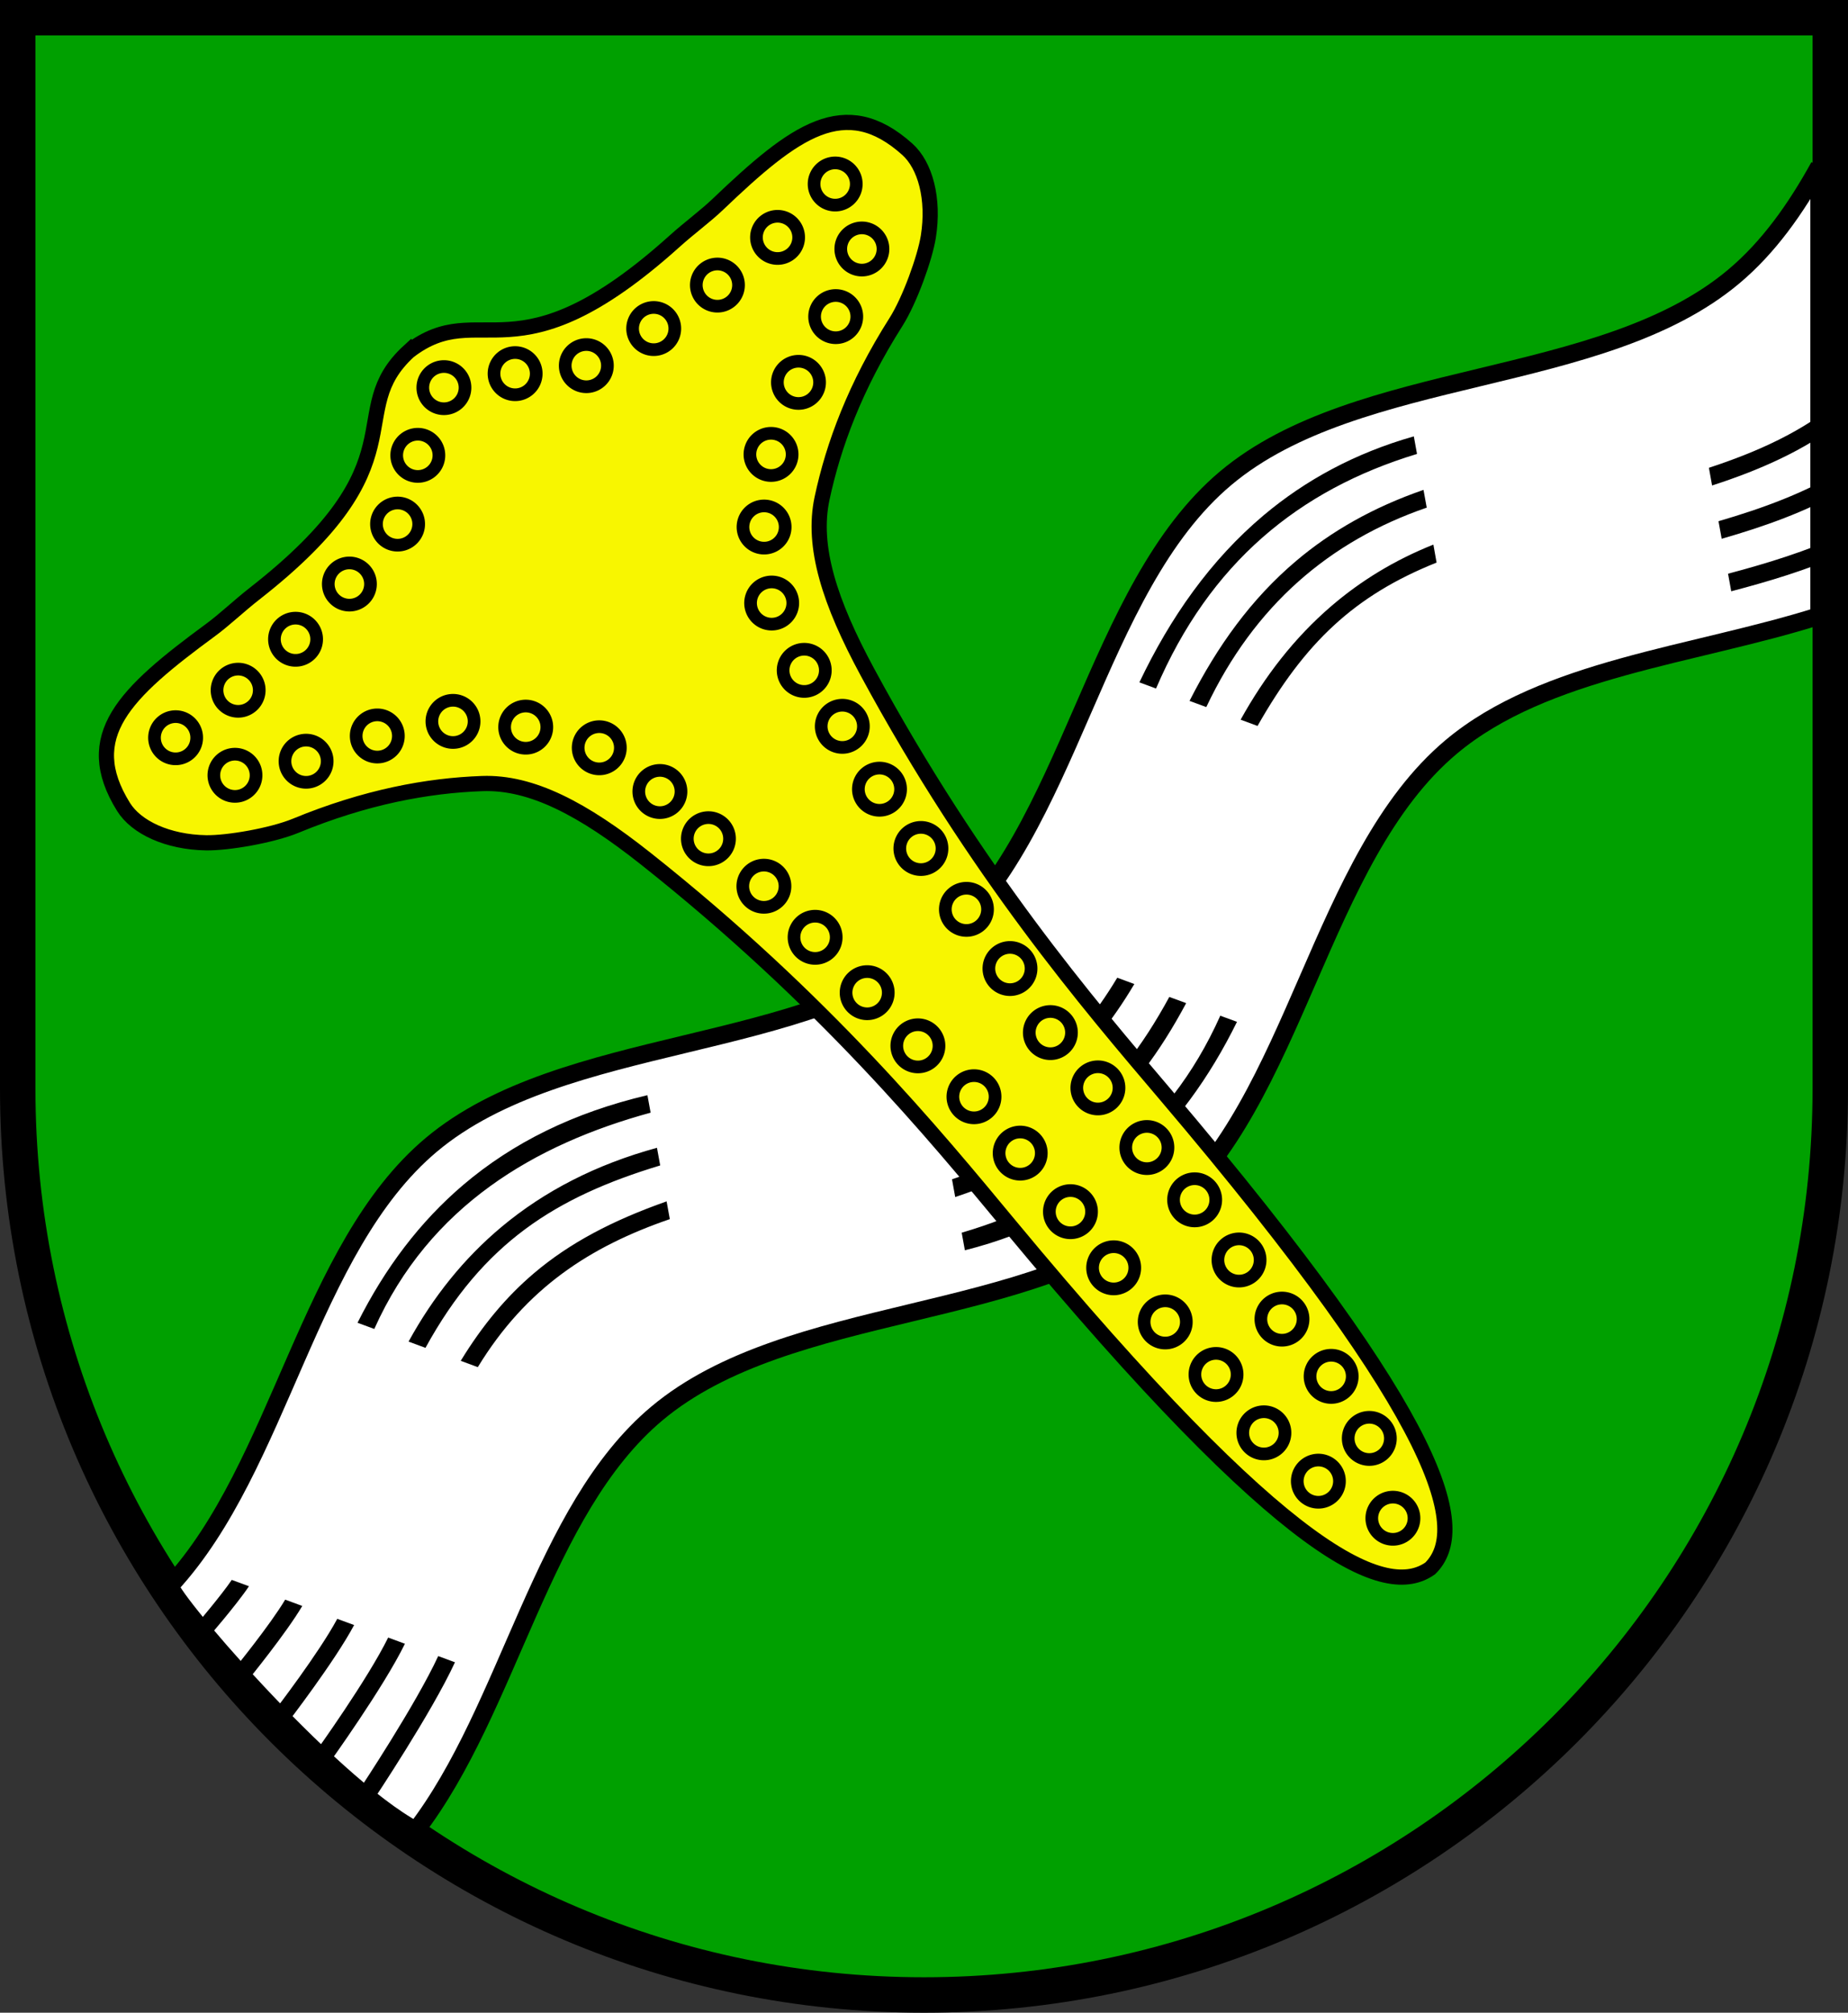
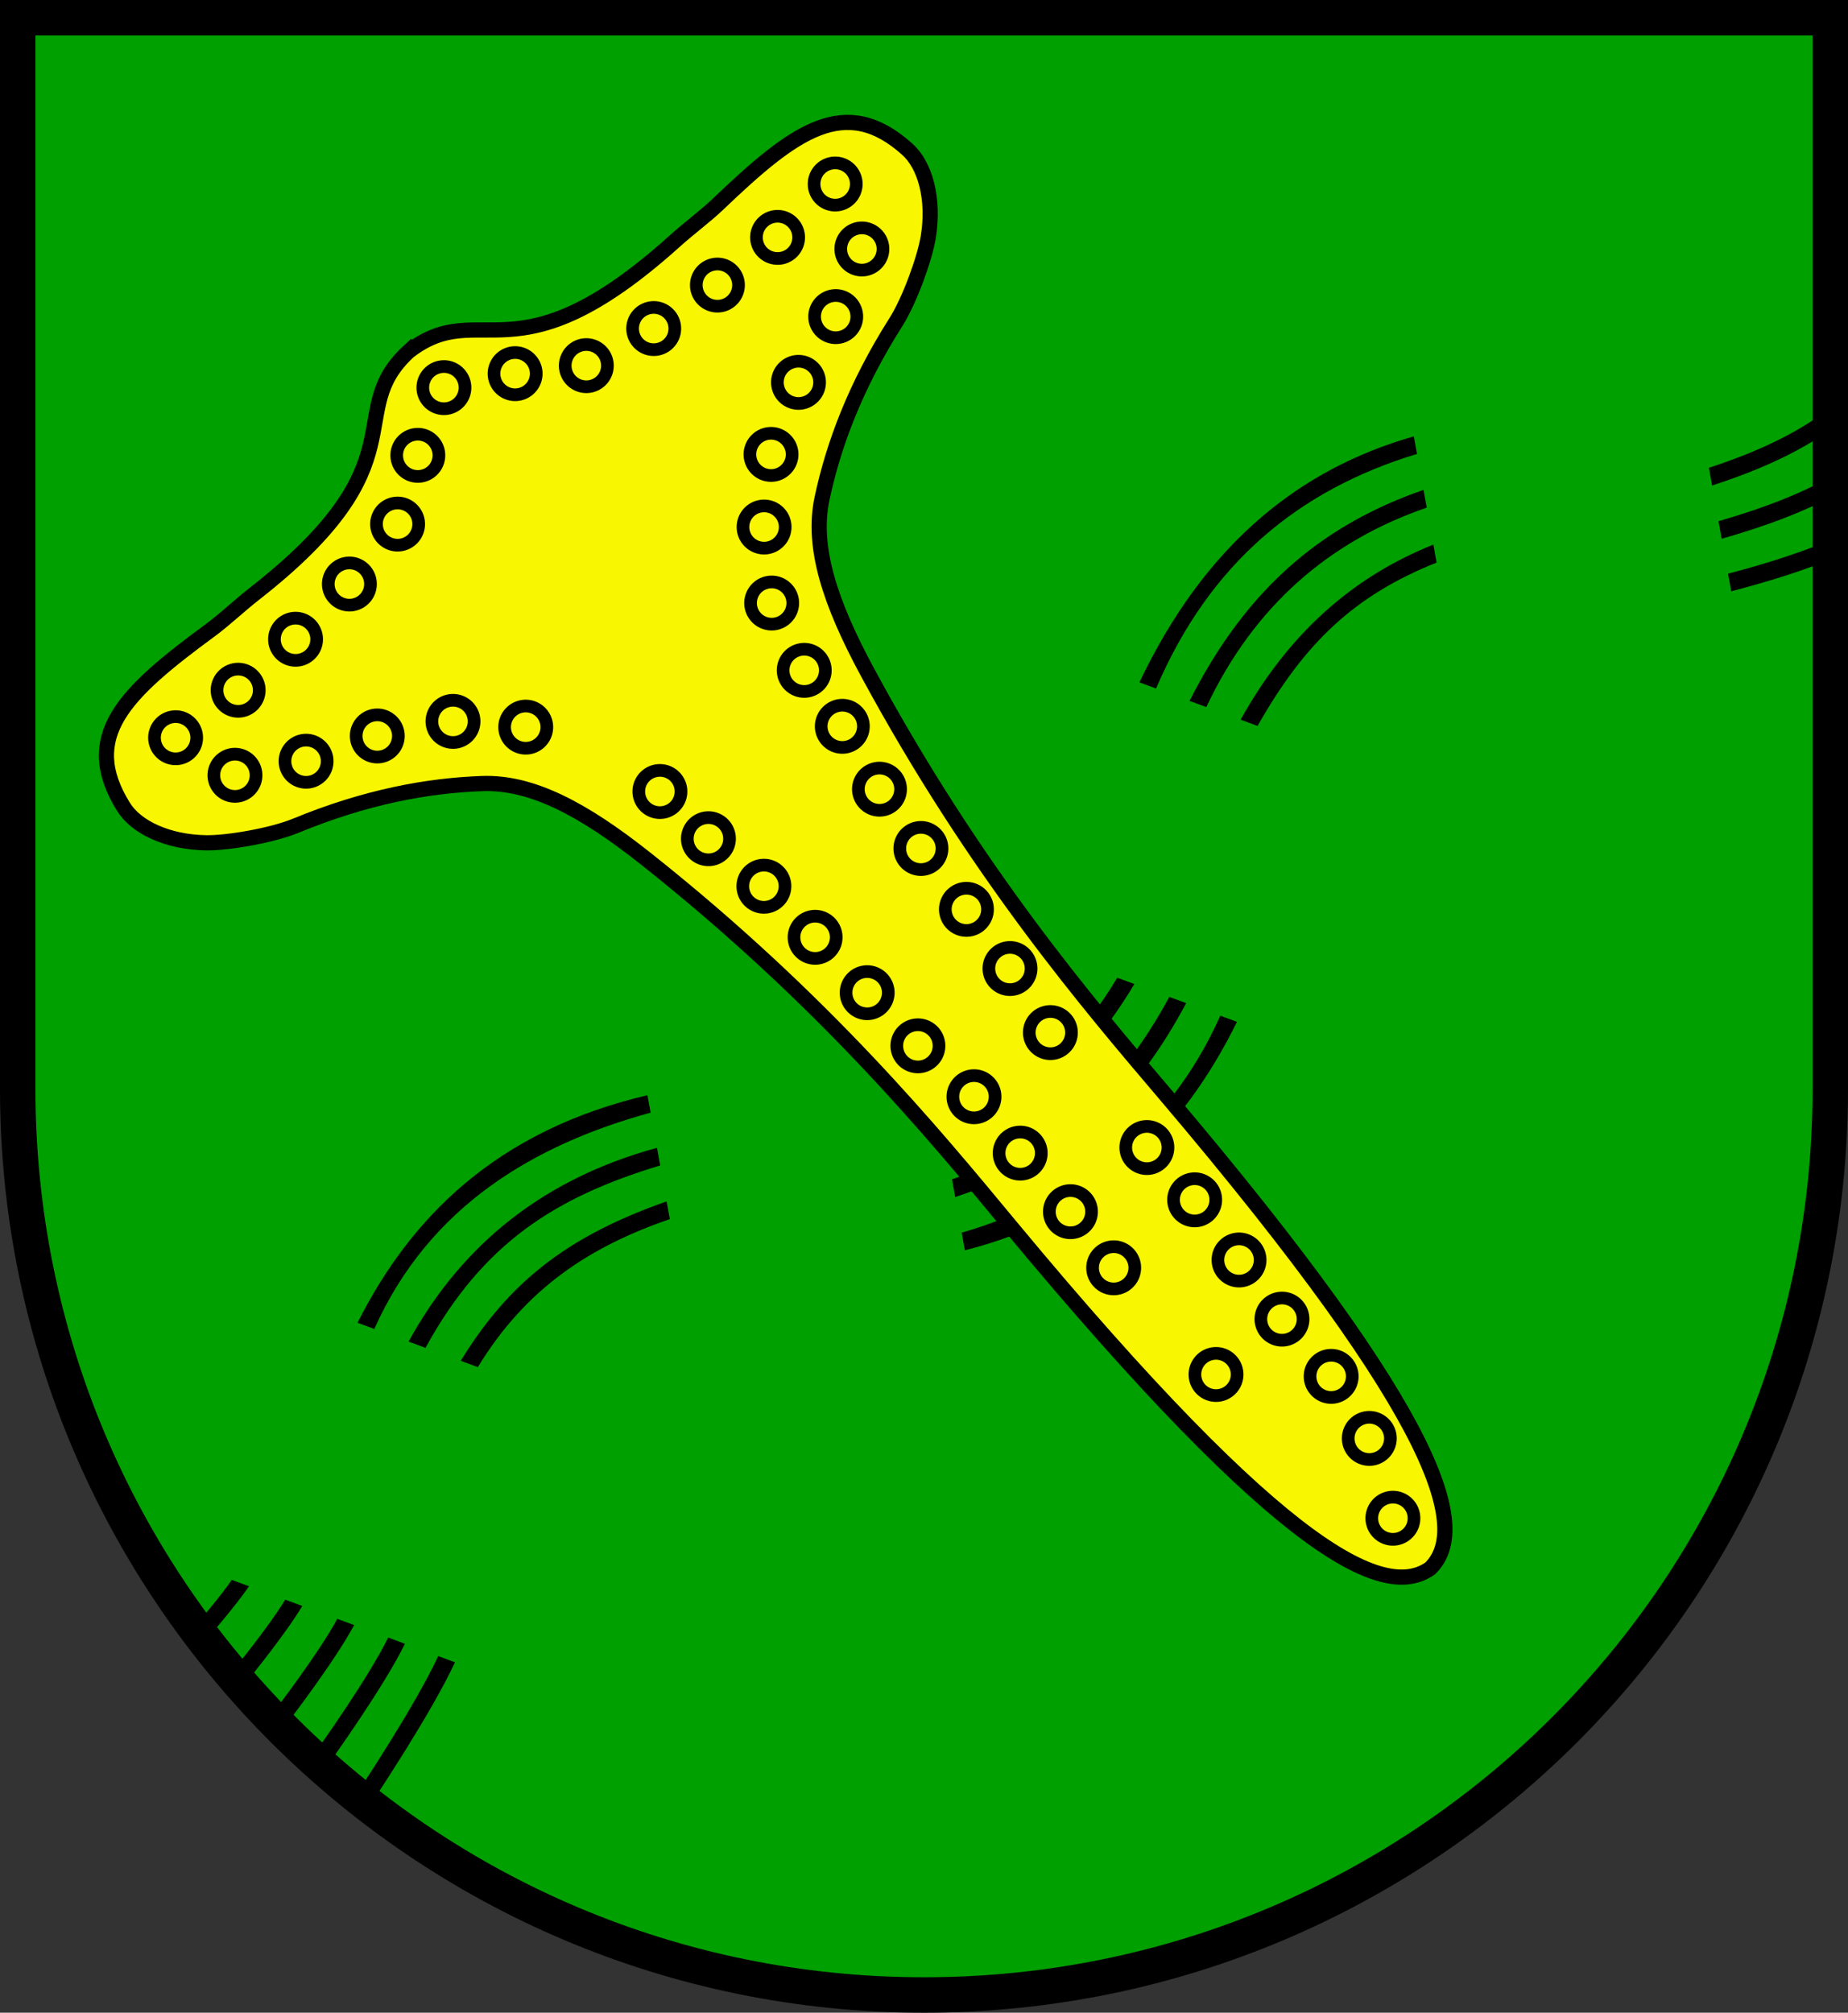
<svg xmlns="http://www.w3.org/2000/svg" version="1.1" width="730" height="795" id="svg2">
  <rect width="100%" height="100%" fill="#333333" stroke="none" />
  <defs id="defs4" />
  <g id="layer2" style="display:inline">
    <path d="M 7,7 7,430 C 7,627.718 167.282,788 365,788 562.718,788 723,627.718 723,430 L 723,7 7,7 z" id="path3770" style="fill:#00a000;fill-opacity:1;stroke:#000000;stroke-width:14;stroke-linecap:square;stroke-linejoin:miter;stroke-miterlimit:4;stroke-opacity:1;stroke-dashoffset:0" />
-     <path d="M 718.625,65.719 C 709.328,82.569 698.597,97.709 684.844,109.25 632.535,153.143 536.528,144.951 484.219,188.844 431.91,232.736 423.309,328.701 371,372.594 c -52.309,43.893 -148.316,35.701 -200.625,79.594 -48.698,40.863 -59.53,126.871 -103,173.969 -3.98,0.794 61.574,77.995 96.875,96.875 37.169,-48.41 49.542,-126.386 95.188,-164.688 C 311.747,514.451 407.753,522.643 460.062,478.75 512.372,434.857 520.972,338.893 573.281,295 610.198,264.023 668.895,258.989 718.625,243.281 l 0,-177.562 z" id="path4153" style="fill:#ffffff;stroke:#000000;stroke-width:7;stroke-linecap:butt;stroke-linejoin:miter;stroke-miterlimit:4;stroke-opacity:1;stroke-dasharray:none;display:inline" />
    <path d="m 183.07,467.958 c -17.222,14.635 -30.983,32.911 -41.835,54.522 l 6.618,2.442 c 21.81,-48.715 63.558,-72.955 109.154,-85.431 l -1.26,-6.898 c -29.198,6.866 -53.16,18.779 -72.677,35.365 z M 499.201,203.508 c -21.065,17.71 -36.939,40.46 -49.118,66.018 l 6.574,2.438 c 21.186,-49.518 56.338,-78.49 103.088,-92.661 l -1.256,-6.942 c -23.385,6.651 -42.904,17.372 -59.288,31.146 z M 198.186,484.563 c -14.89,12.427 -27.078,27.638 -36.797,45.358 l 6.682,2.47 c 22.756,-41.513 51.451,-59.558 92.723,-72.052 l -1.276,-6.966 c -24.114,6.593 -44.457,17.105 -61.332,31.189 z M 512.018,221.554 c -17.759,15.006 -31.138,33.664 -42.125,55.295 l 6.618,2.442 c 18.972,-40.187 48.816,-65.611 87.078,-78.779 l -1.272,-7.01 c -20.021,6.913 -36.487,16.379 -50.3,28.051 z M 210.932,502.914 c -10.982,9.319 -20.333,20.544 -28.935,34.6 l 6.746,2.498 c 19.076,-31.281 44.332,-47.628 75.852,-58.467 l -1.272,-7.01 c -21.45,7.57 -38.271,16.396 -52.391,28.378 z M 525.943,239.364 c -14.745,12.645 -26.458,27.94 -35.87,44.907 l 6.682,2.47 c 18.643,-32.862 38.206,-51.508 70.726,-64.527 l -1.264,-7.098 c -15.51,6.182 -28.806,14.413 -40.274,24.248 z M 91.556,624.05 c -4.083,6.005 -13.205,16.722 -13.205,16.722 l 3.334,6.66 c 0,0 11.635,-13.351 16.661,-20.88 z m 21.101,7.791 c -5.881,9.874 -19.692,26.859 -19.692,26.859 l 4.967,4.962 c 0,0 15.183,-18.628 21.471,-29.323 z m 20.564,7.588 c -7.196,13.449 -24.666,36.164 -24.666,36.164 l 4.925,5.004 c 0,0 18.863,-24.484 26.404,-38.722 z m 541.833,-454.652 1.252,6.986 c 18.801,-6.077 36.429,-13.828 51.189,-25.289 l -0.007,-9.051 c -0.425,0.369 -0.842,0.747 -1.273,1.109 -14.149,11.872 -31.825,19.907 -51.162,26.245 z m -302.897,259.464 1.288,7.078 c 34.974,-13.341 56.958,-32.844 74.641,-62.632 l -6.746,-2.498 c -17.944,29.85 -39.254,46.547 -69.183,58.052 z M 153.336,646.823 c -8.191,16.647 -28.38,44.73 -28.38,44.73 l 5.058,4.874 c 0,0 21.493,-29.845 29.941,-47.161 z m 525.506,-440.952 1.256,6.942 c 16.831,-4.829 33.021,-10.611 47.402,-18.766 l -0.016,-8.186 c -14.307,8.686 -30.963,14.875 -48.642,20.011 z m -302.783,259.94 1.272,7.01 c 45.441,-15.187 70.279,-37.424 91.235,-76.596 l -6.662,-2.446 c -21.643,39.792 -46.237,58.863 -85.845,72.032 z M 173.102,654.142 c -8.882,19.196 -30.649,51.992 -30.649,51.992 l 4.886,5.118 c 0,0 23.237,-34.766 32.381,-54.668 z m 509.515,-427.534 1.256,6.942 c 15.14,-3.965 29.941,-8.473 43.632,-14.46 l -0.01,-7.742 c -13.786,6.302 -29.04,11.068 -44.877,15.261 z m -302.726,260.299 1.256,6.942 c 52.246,-13.129 85.95,-46.492 107.49,-90.235 l -6.598,-2.418 c -20.902,46.839 -57.981,72.693 -102.147,85.712 z" id="path4153-1" style="font-size:medium;font-style:normal;font-variant:normal;font-weight:normal;font-stretch:normal;text-indent:0;text-align:start;text-decoration:none;line-height:normal;letter-spacing:normal;word-spacing:normal;text-transform:none;direction:ltr;block-progression:tb;writing-mode:lr-tb;text-anchor:start;baseline-shift:baseline;color:#000000;fill:#000000;fill-opacity:1;stroke:none;stroke-width:7;marker:none;visibility:visible;display:inline;overflow:visible;enable-background:accumulate;font-family:Sans;-inkscape-font-specification:Sans" />
    <path d="m 161.546,138.698 c -26.597,24.42 6.107,43.356 -60.973,95.791 -6.388,4.994 -11.799,10.241 -17.404,14.359 -33.837,24.861 -51.788,41.892 -34.373,69.881 5.043,8.106 17.475,13.92 32.61,14.166 8.482,0.138 26.005,-2.859 35.392,-6.73 27.755,-11.446 52.113,-15.892 73.681,-16.667 19.492,-0.7 39.826,10.035 64.551,29.626 70.487,55.849 114.075,108.975 143.798,144.827 110.099,132.804 148.792,147.831 166.149,135.536 15.122,-14.958 7.043,-55.672 -104.626,-187.16 -30.146,-35.496 -74.896,-87.648 -117.656,-166.762 -15,-27.751 -22.041,-49.641 -17.966,-68.715 4.508,-21.106 13.093,-44.301 29.184,-69.647 5.442,-8.572 11.46,-25.329 12.797,-33.705 2.386,-14.947 -1.205,-28.18 -8.312,-34.554 -24.54,-22.01 -44.429,-7.29 -74.788,21.716 -5.029,4.805 -11.136,9.223 -17.163,14.647 -63.286,56.955 -76.232,21.44 -104.9,43.393 z" id="path3783" style="color:#000000;fill:#f8f600;fill-opacity:1;fill-rule:nonzero;stroke:#000000;stroke-width:6;stroke-miterlimit:4;stroke-opacity:1;stroke-dasharray:none;marker:none;visibility:visible;display:inline;overflow:visible;enable-background:accumulate" />
    <g transform="matrix(0.766,-0.643,0.643,0.766,-170.114,327.615)" id="g4091" style="stroke:#000000;stroke-opacity:1;display:inline">
      <path d="m 385.942,88.451 a 8.335,8.335 0 1 1 -16.67,0 8.335,8.335 0 1 1 16.67,0 z" transform="translate(-25.937,13.853)" id="path3790" style="fill:none;stroke:#000000;stroke-width:5;stroke-linecap:square;stroke-linejoin:miter;stroke-miterlimit:4;stroke-opacity:1;stroke-dasharray:none;stroke-dashoffset:0" />
      <path d="m 385.942,88.451 a 8.335,8.335 0 1 1 -16.67,0 8.335,8.335 0 1 1 16.67,0 z" transform="translate(-49.512,29.513)" id="path3792" style="fill:none;stroke:#000000;stroke-width:5;stroke-linecap:square;stroke-linejoin:miter;stroke-miterlimit:4;stroke-opacity:1;stroke-dasharray:none;stroke-dashoffset:0" />
      <path d="m 385.942,88.451 a 8.335,8.335 0 1 1 -16.67,0 8.335,8.335 0 1 1 16.67,0 z" transform="translate(-79.316,35.407)" id="path3794" style="fill:none;stroke:#000000;stroke-width:5;stroke-linecap:square;stroke-linejoin:miter;stroke-miterlimit:4;stroke-opacity:1;stroke-dasharray:none;stroke-dashoffset:0" />
      <path d="m 385.942,88.451 a 8.335,8.335 0 1 1 -16.67,0 8.335,8.335 0 1 1 16.67,0 z" transform="translate(-109.626,38.438)" id="path3796" style="fill:none;stroke:#000000;stroke-width:5;stroke-linecap:square;stroke-linejoin:miter;stroke-miterlimit:4;stroke-opacity:1;stroke-dasharray:none;stroke-dashoffset:0" />
      <path d="m 385.942,88.451 a 8.335,8.335 0 1 1 -16.67,0 8.335,8.335 0 1 1 16.67,0 z" transform="translate(-139.935,39.28)" id="path3798" style="fill:none;stroke:#000000;stroke-width:5;stroke-linecap:square;stroke-linejoin:miter;stroke-miterlimit:4;stroke-opacity:1;stroke-dasharray:none;stroke-dashoffset:0" />
      <path d="m 385.942,88.451 a 8.335,8.335 0 1 1 -16.67,0 8.335,8.335 0 1 1 16.67,0 z" transform="translate(-170.918,37.764)" id="path3800" style="fill:none;stroke:#000000;stroke-width:5;stroke-linecap:square;stroke-linejoin:miter;stroke-miterlimit:4;stroke-opacity:1;stroke-dasharray:none;stroke-dashoffset:0" />
      <path d="m 385.942,88.451 a 8.335,8.335 0 1 1 -16.67,0 8.335,8.335 0 1 1 16.67,0 z" transform="translate(-162.499,64.201)" id="path3802" style="fill:none;stroke:#000000;stroke-width:5;stroke-linecap:square;stroke-linejoin:miter;stroke-miterlimit:4;stroke-opacity:1;stroke-dasharray:none;stroke-dashoffset:0" />
      <path d="m 385.942,88.451 a 8.335,8.335 0 1 1 -16.67,0 8.335,8.335 0 1 1 16.67,0 z" transform="translate(-137.409,78.009)" id="path3804" style="fill:none;stroke:#000000;stroke-width:5;stroke-linecap:square;stroke-linejoin:miter;stroke-miterlimit:4;stroke-opacity:1;stroke-dasharray:none;stroke-dashoffset:0" />
      <path d="m 385.942,88.451 a 8.335,8.335 0 1 1 -16.67,0 8.335,8.335 0 1 1 16.67,0 z" transform="translate(-109.457,88.449)" id="path3806" style="fill:none;stroke:#000000;stroke-width:5;stroke-linecap:square;stroke-linejoin:miter;stroke-miterlimit:4;stroke-opacity:1;stroke-dasharray:none;stroke-dashoffset:0" />
      <path d="m 385.942,88.451 a 8.335,8.335 0 1 1 -16.67,0 8.335,8.335 0 1 1 16.67,0 z" transform="translate(-82.852,103.267)" id="path3808" style="fill:none;stroke:#000000;stroke-width:5;stroke-linecap:square;stroke-linejoin:miter;stroke-miterlimit:4;stroke-opacity:1;stroke-dasharray:none;stroke-dashoffset:0" />
      <path d="m 385.942,88.451 a 8.335,8.335 0 1 1 -16.67,0 8.335,8.335 0 1 1 16.67,0 z" transform="translate(-62.309,123.473)" id="path3810" style="fill:none;stroke:#000000;stroke-width:5;stroke-linecap:square;stroke-linejoin:miter;stroke-miterlimit:4;stroke-opacity:1;stroke-dasharray:none;stroke-dashoffset:0" />
-       <path d="m 385.942,88.451 a 8.335,8.335 0 1 1 -16.67,0 8.335,8.335 0 1 1 16.67,0 z" transform="translate(-45.302,148.394)" id="path3812" style="fill:none;stroke:#000000;stroke-width:5;stroke-linecap:square;stroke-linejoin:miter;stroke-miterlimit:4;stroke-opacity:1;stroke-dasharray:none;stroke-dashoffset:0" />
+       <path d="m 385.942,88.451 z" transform="translate(-45.302,148.394)" id="path3812" style="fill:none;stroke:#000000;stroke-width:5;stroke-linecap:square;stroke-linejoin:miter;stroke-miterlimit:4;stroke-opacity:1;stroke-dasharray:none;stroke-dashoffset:0" />
      <path d="m 385.942,88.451 a 8.335,8.335 0 1 1 -16.67,0 8.335,8.335 0 1 1 16.67,0 z" transform="translate(-38.061,177.02)" id="path3814" style="fill:none;stroke:#000000;stroke-width:5;stroke-linecap:square;stroke-linejoin:miter;stroke-miterlimit:4;stroke-opacity:1;stroke-dasharray:none;stroke-dashoffset:0" />
      <path d="m 385.942,88.451 a 8.335,8.335 0 1 1 -16.67,0 8.335,8.335 0 1 1 16.67,0 z" transform="translate(-35.367,203.625)" id="path3816" style="fill:none;stroke:#000000;stroke-width:5;stroke-linecap:square;stroke-linejoin:miter;stroke-miterlimit:4;stroke-opacity:1;stroke-dasharray:none;stroke-dashoffset:0" />
      <path d="m 385.942,88.451 a 8.335,8.335 0 1 1 -16.67,0 8.335,8.335 0 1 1 16.67,0 z" transform="translate(-30.652,232.082)" id="path3818" style="fill:none;stroke:#000000;stroke-width:5;stroke-linecap:square;stroke-linejoin:miter;stroke-miterlimit:4;stroke-opacity:1;stroke-dasharray:none;stroke-dashoffset:0" />
      <path d="m 385.942,88.451 a 8.335,8.335 0 1 1 -16.67,0 8.335,8.335 0 1 1 16.67,0 z" transform="translate(-28.127,260.539)" id="path3820" style="fill:none;stroke:#000000;stroke-width:5;stroke-linecap:square;stroke-linejoin:miter;stroke-miterlimit:4;stroke-opacity:1;stroke-dasharray:none;stroke-dashoffset:0" />
      <path d="m 385.942,88.451 a 8.335,8.335 0 1 1 -16.67,0 8.335,8.335 0 1 1 16.67,0 z" transform="translate(-26.443,290.512)" id="path3822" style="fill:none;stroke:#000000;stroke-width:5;stroke-linecap:square;stroke-linejoin:miter;stroke-miterlimit:4;stroke-opacity:1;stroke-dasharray:none;stroke-dashoffset:0" />
      <path d="m 385.942,88.451 a 8.335,8.335 0 1 1 -16.67,0 8.335,8.335 0 1 1 16.67,0 z" transform="translate(-24.59,319.475)" id="path3824" style="fill:none;stroke:#000000;stroke-width:5;stroke-linecap:square;stroke-linejoin:miter;stroke-miterlimit:4;stroke-opacity:1;stroke-dasharray:none;stroke-dashoffset:0" />
      <path d="m 385.942,88.451 a 8.335,8.335 0 1 1 -16.67,0 8.335,8.335 0 1 1 16.67,0 z" transform="translate(-20.549,349.111)" id="path3826" style="fill:none;stroke:#000000;stroke-width:5;stroke-linecap:square;stroke-linejoin:miter;stroke-miterlimit:4;stroke-opacity:1;stroke-dasharray:none;stroke-dashoffset:0" />
      <path d="m 385.942,88.451 a 8.335,8.335 0 1 1 -16.67,0 8.335,8.335 0 1 1 16.67,0 z" transform="translate(-20.886,377.905)" id="path3828" style="fill:none;stroke:#000000;stroke-width:5;stroke-linecap:square;stroke-linejoin:miter;stroke-miterlimit:4;stroke-opacity:1;stroke-dasharray:none;stroke-dashoffset:0" />
      <path d="m 385.942,88.451 a 8.335,8.335 0 1 1 -16.67,0 8.335,8.335 0 1 1 16.67,0 z" transform="translate(-20.549,408.383)" id="path3830" style="fill:none;stroke:#000000;stroke-width:5;stroke-linecap:square;stroke-linejoin:miter;stroke-miterlimit:4;stroke-opacity:1;stroke-dasharray:none;stroke-dashoffset:0" />
      <path d="m 385.942,88.451 a 8.335,8.335 0 1 1 -16.67,0 8.335,8.335 0 1 1 16.67,0 z" transform="translate(-21.728,436.335)" id="path3832" style="fill:none;stroke:#000000;stroke-width:5;stroke-linecap:square;stroke-linejoin:miter;stroke-miterlimit:4;stroke-opacity:1;stroke-dasharray:none;stroke-dashoffset:0" />
-       <path d="m 385.942,88.451 a 8.335,8.335 0 1 1 -16.67,0 8.335,8.335 0 1 1 16.67,0 z" transform="translate(-19.876,465.802)" id="path3834" style="fill:none;stroke:#000000;stroke-width:5;stroke-linecap:square;stroke-linejoin:miter;stroke-miterlimit:4;stroke-opacity:1;stroke-dasharray:none;stroke-dashoffset:0" />
      <path d="m 385.942,88.451 a 8.335,8.335 0 1 1 -16.67,0 8.335,8.335 0 1 1 16.67,0 z" transform="translate(-17.855,494.597)" id="path3836" style="fill:none;stroke:#000000;stroke-width:5;stroke-linecap:square;stroke-linejoin:miter;stroke-miterlimit:4;stroke-opacity:1;stroke-dasharray:none;stroke-dashoffset:0" />
-       <path d="m 385.942,88.451 a 8.335,8.335 0 1 1 -16.67,0 8.335,8.335 0 1 1 16.67,0 z" transform="translate(-18.192,524.401)" id="path3838" style="fill:none;stroke:#000000;stroke-width:5;stroke-linecap:square;stroke-linejoin:miter;stroke-miterlimit:4;stroke-opacity:1;stroke-dasharray:none;stroke-dashoffset:0" />
-       <path d="m 385.942,88.451 a 8.335,8.335 0 1 1 -16.67,0 8.335,8.335 0 1 1 16.67,0 z" transform="translate(-13.982,552.858)" id="path3840" style="fill:none;stroke:#000000;stroke-width:5;stroke-linecap:square;stroke-linejoin:miter;stroke-miterlimit:4;stroke-opacity:1;stroke-dasharray:none;stroke-dashoffset:0" />
      <path d="m 385.942,88.451 a 8.335,8.335 0 1 1 -16.67,0 8.335,8.335 0 1 1 16.67,0 z" transform="translate(-0.848,0)" id="path3788" style="fill:none;stroke:#000000;stroke-width:5;stroke-linecap:square;stroke-linejoin:miter;stroke-miterlimit:4;stroke-opacity:1;stroke-dasharray:none;stroke-dashoffset:0" />
      <path d="m 385.942,88.451 a 8.335,8.335 0 1 1 -16.67,0 8.335,8.335 0 1 1 16.67,0 z" transform="translate(-0.848,582.999)" id="path3842" style="fill:none;stroke:#000000;stroke-width:5;stroke-linecap:square;stroke-linejoin:miter;stroke-miterlimit:4;stroke-opacity:1;stroke-dasharray:none;stroke-dashoffset:0" />
      <path d="m 385.942,88.451 a 8.335,8.335 0 1 1 -16.67,0 8.335,8.335 0 1 1 16.67,0 z" transform="matrix(-1,0,0,1,779.455,13.853)" id="path3874" style="fill:none;stroke:#000000;stroke-width:5;stroke-linecap:square;stroke-linejoin:miter;stroke-miterlimit:4;stroke-opacity:1;stroke-dasharray:none;stroke-dashoffset:0" />
      <path d="m 385.942,88.451 a 8.335,8.335 0 1 1 -16.67,0 8.335,8.335 0 1 1 16.67,0 z" transform="matrix(-1,0,0,1,803.029,29.513)" id="path3876" style="fill:none;stroke:#000000;stroke-width:5;stroke-linecap:square;stroke-linejoin:miter;stroke-miterlimit:4;stroke-opacity:1;stroke-dasharray:none;stroke-dashoffset:0" />
      <path d="m 385.942,88.451 a 8.335,8.335 0 1 1 -16.67,0 8.335,8.335 0 1 1 16.67,0 z" transform="matrix(-1,0,0,1,832.833,35.407)" id="path3878" style="fill:none;stroke:#000000;stroke-width:5;stroke-linecap:square;stroke-linejoin:miter;stroke-miterlimit:4;stroke-opacity:1;stroke-dasharray:none;stroke-dashoffset:0" />
      <path d="m 385.942,88.451 a 8.335,8.335 0 1 1 -16.67,0 8.335,8.335 0 1 1 16.67,0 z" transform="matrix(-1,0,0,1,863.143,38.438)" id="path3880" style="fill:none;stroke:#000000;stroke-width:5;stroke-linecap:square;stroke-linejoin:miter;stroke-miterlimit:4;stroke-opacity:1;stroke-dasharray:none;stroke-dashoffset:0" />
      <path d="m 385.942,88.451 a 8.335,8.335 0 1 1 -16.67,0 8.335,8.335 0 1 1 16.67,0 z" transform="matrix(-1,0,0,1,893.452,39.28)" id="path3882" style="fill:none;stroke:#000000;stroke-width:5;stroke-linecap:square;stroke-linejoin:miter;stroke-miterlimit:4;stroke-opacity:1;stroke-dasharray:none;stroke-dashoffset:0" />
      <path d="m 385.942,88.451 a 8.335,8.335 0 1 1 -16.67,0 8.335,8.335 0 1 1 16.67,0 z" transform="matrix(-1,0,0,1,924.436,37.764)" id="path3884" style="fill:none;stroke:#000000;stroke-width:5;stroke-linecap:square;stroke-linejoin:miter;stroke-miterlimit:4;stroke-opacity:1;stroke-dasharray:none;stroke-dashoffset:0" />
      <path d="m 385.942,88.451 a 8.335,8.335 0 1 1 -16.67,0 8.335,8.335 0 1 1 16.67,0 z" transform="matrix(-1,0,0,1,916.016,64.201)" id="path3886" style="fill:none;stroke:#000000;stroke-width:5;stroke-linecap:square;stroke-linejoin:miter;stroke-miterlimit:4;stroke-opacity:1;stroke-dasharray:none;stroke-dashoffset:0" />
      <path d="m 385.942,88.451 a 8.335,8.335 0 1 1 -16.67,0 8.335,8.335 0 1 1 16.67,0 z" transform="matrix(-1,0,0,1,890.927,78.009)" id="path3888" style="fill:none;stroke:#000000;stroke-width:5;stroke-linecap:square;stroke-linejoin:miter;stroke-miterlimit:4;stroke-opacity:1;stroke-dasharray:none;stroke-dashoffset:0" />
      <path d="m 385.942,88.451 a 8.335,8.335 0 1 1 -16.67,0 8.335,8.335 0 1 1 16.67,0 z" transform="matrix(-1,0,0,1,862.974,88.449)" id="path3890" style="fill:none;stroke:#000000;stroke-width:5;stroke-linecap:square;stroke-linejoin:miter;stroke-miterlimit:4;stroke-opacity:1;stroke-dasharray:none;stroke-dashoffset:0" />
      <path d="m 385.942,88.451 a 8.335,8.335 0 1 1 -16.67,0 8.335,8.335 0 1 1 16.67,0 z" transform="matrix(-1,0,0,1,836.369,103.267)" id="path3892" style="fill:none;stroke:#000000;stroke-width:5;stroke-linecap:square;stroke-linejoin:miter;stroke-miterlimit:4;stroke-opacity:1;stroke-dasharray:none;stroke-dashoffset:0" />
      <path d="m 385.942,88.451 a 8.335,8.335 0 1 1 -16.67,0 8.335,8.335 0 1 1 16.67,0 z" transform="matrix(-1,0,0,1,815.826,123.473)" id="path3894" style="fill:none;stroke:#000000;stroke-width:5;stroke-linecap:square;stroke-linejoin:miter;stroke-miterlimit:4;stroke-opacity:1;stroke-dasharray:none;stroke-dashoffset:0" />
      <path d="m 385.942,88.451 a 8.335,8.335 0 1 1 -16.67,0 8.335,8.335 0 1 1 16.67,0 z" transform="matrix(-1,0,0,1,798.819,148.394)" id="path3896" style="fill:none;stroke:#000000;stroke-width:5;stroke-linecap:square;stroke-linejoin:miter;stroke-miterlimit:4;stroke-opacity:1;stroke-dasharray:none;stroke-dashoffset:0" />
      <path d="m 385.942,88.451 a 8.335,8.335 0 1 1 -16.67,0 8.335,8.335 0 1 1 16.67,0 z" transform="matrix(-1,0,0,1,791.579,177.02)" id="path3898" style="fill:none;stroke:#000000;stroke-width:5;stroke-linecap:square;stroke-linejoin:miter;stroke-miterlimit:4;stroke-opacity:1;stroke-dasharray:none;stroke-dashoffset:0" />
      <path d="m 385.942,88.451 a 8.335,8.335 0 1 1 -16.67,0 8.335,8.335 0 1 1 16.67,0 z" transform="matrix(-1,0,0,1,788.884,203.625)" id="path3900" style="fill:none;stroke:#000000;stroke-width:5;stroke-linecap:square;stroke-linejoin:miter;stroke-miterlimit:4;stroke-opacity:1;stroke-dasharray:none;stroke-dashoffset:0" />
      <path d="m 385.942,88.451 a 8.335,8.335 0 1 1 -16.67,0 8.335,8.335 0 1 1 16.67,0 z" transform="matrix(-1,0,0,1,784.17,232.082)" id="path3902" style="fill:none;stroke:#000000;stroke-width:5;stroke-linecap:square;stroke-linejoin:miter;stroke-miterlimit:4;stroke-opacity:1;stroke-dasharray:none;stroke-dashoffset:0" />
      <path d="m 385.942,88.451 a 8.335,8.335 0 1 1 -16.67,0 8.335,8.335 0 1 1 16.67,0 z" transform="matrix(-1,0,0,1,781.644,260.539)" id="path3904" style="fill:none;stroke:#000000;stroke-width:5;stroke-linecap:square;stroke-linejoin:miter;stroke-miterlimit:4;stroke-opacity:1;stroke-dasharray:none;stroke-dashoffset:0" />
      <path d="m 385.942,88.451 a 8.335,8.335 0 1 1 -16.67,0 8.335,8.335 0 1 1 16.67,0 z" transform="matrix(-1,0,0,1,779.96,290.512)" id="path3906" style="fill:none;stroke:#000000;stroke-width:5;stroke-linecap:square;stroke-linejoin:miter;stroke-miterlimit:4;stroke-opacity:1;stroke-dasharray:none;stroke-dashoffset:0" />
      <path d="m 385.942,88.451 a 8.335,8.335 0 1 1 -16.67,0 8.335,8.335 0 1 1 16.67,0 z" transform="matrix(-1,0,0,1,778.108,319.475)" id="path3908" style="fill:none;stroke:#000000;stroke-width:5;stroke-linecap:square;stroke-linejoin:miter;stroke-miterlimit:4;stroke-opacity:1;stroke-dasharray:none;stroke-dashoffset:0" />
      <path d="m 385.942,88.451 a 8.335,8.335 0 1 1 -16.67,0 8.335,8.335 0 1 1 16.67,0 z" transform="matrix(-1,0,0,1,774.066,349.111)" id="path3910" style="fill:none;stroke:#000000;stroke-width:5;stroke-linecap:square;stroke-linejoin:miter;stroke-miterlimit:4;stroke-opacity:1;stroke-dasharray:none;stroke-dashoffset:0" />
-       <path d="m 385.942,88.451 a 8.335,8.335 0 1 1 -16.67,0 8.335,8.335 0 1 1 16.67,0 z" transform="matrix(-1,0,0,1,774.403,377.905)" id="path3912" style="fill:none;stroke:#000000;stroke-width:5;stroke-linecap:square;stroke-linejoin:miter;stroke-miterlimit:4;stroke-opacity:1;stroke-dasharray:none;stroke-dashoffset:0" />
      <path d="m 385.942,88.451 a 8.335,8.335 0 1 1 -16.67,0 8.335,8.335 0 1 1 16.67,0 z" transform="matrix(-1,0,0,1,774.066,408.383)" id="path3914" style="fill:none;stroke:#000000;stroke-width:5;stroke-linecap:square;stroke-linejoin:miter;stroke-miterlimit:4;stroke-opacity:1;stroke-dasharray:none;stroke-dashoffset:0" />
      <path d="m 385.942,88.451 a 8.335,8.335 0 1 1 -16.67,0 8.335,8.335 0 1 1 16.67,0 z" transform="matrix(-1,0,0,1,775.245,436.335)" id="path3916" style="fill:none;stroke:#000000;stroke-width:5;stroke-linecap:square;stroke-linejoin:miter;stroke-miterlimit:4;stroke-opacity:1;stroke-dasharray:none;stroke-dashoffset:0" />
      <path d="m 385.942,88.451 a 8.335,8.335 0 1 1 -16.67,0 8.335,8.335 0 1 1 16.67,0 z" transform="matrix(-1,0,0,1,773.393,465.802)" id="path3918" style="fill:none;stroke:#000000;stroke-width:5;stroke-linecap:square;stroke-linejoin:miter;stroke-miterlimit:4;stroke-opacity:1;stroke-dasharray:none;stroke-dashoffset:0" />
      <path d="m 385.942,88.451 a 8.335,8.335 0 1 1 -16.67,0 8.335,8.335 0 1 1 16.67,0 z" transform="matrix(-1,0,0,1,771.372,494.597)" id="path3920" style="fill:none;stroke:#000000;stroke-width:5;stroke-linecap:square;stroke-linejoin:miter;stroke-miterlimit:4;stroke-opacity:1;stroke-dasharray:none;stroke-dashoffset:0" />
      <path d="m 385.942,88.451 a 8.335,8.335 0 1 1 -16.67,0 8.335,8.335 0 1 1 16.67,0 z" transform="matrix(-1,0,0,1,771.709,524.401)" id="path3922" style="fill:none;stroke:#000000;stroke-width:5;stroke-linecap:square;stroke-linejoin:miter;stroke-miterlimit:4;stroke-opacity:1;stroke-dasharray:none;stroke-dashoffset:0" />
      <path d="m 385.942,88.451 a 8.335,8.335 0 1 1 -16.67,0 8.335,8.335 0 1 1 16.67,0 z" transform="matrix(-1,0,0,1,767.499,552.858)" id="path3924" style="fill:none;stroke:#000000;stroke-width:5;stroke-linecap:square;stroke-linejoin:miter;stroke-miterlimit:4;stroke-opacity:1;stroke-dasharray:none;stroke-dashoffset:0" />
    </g>
  </g>
</svg>